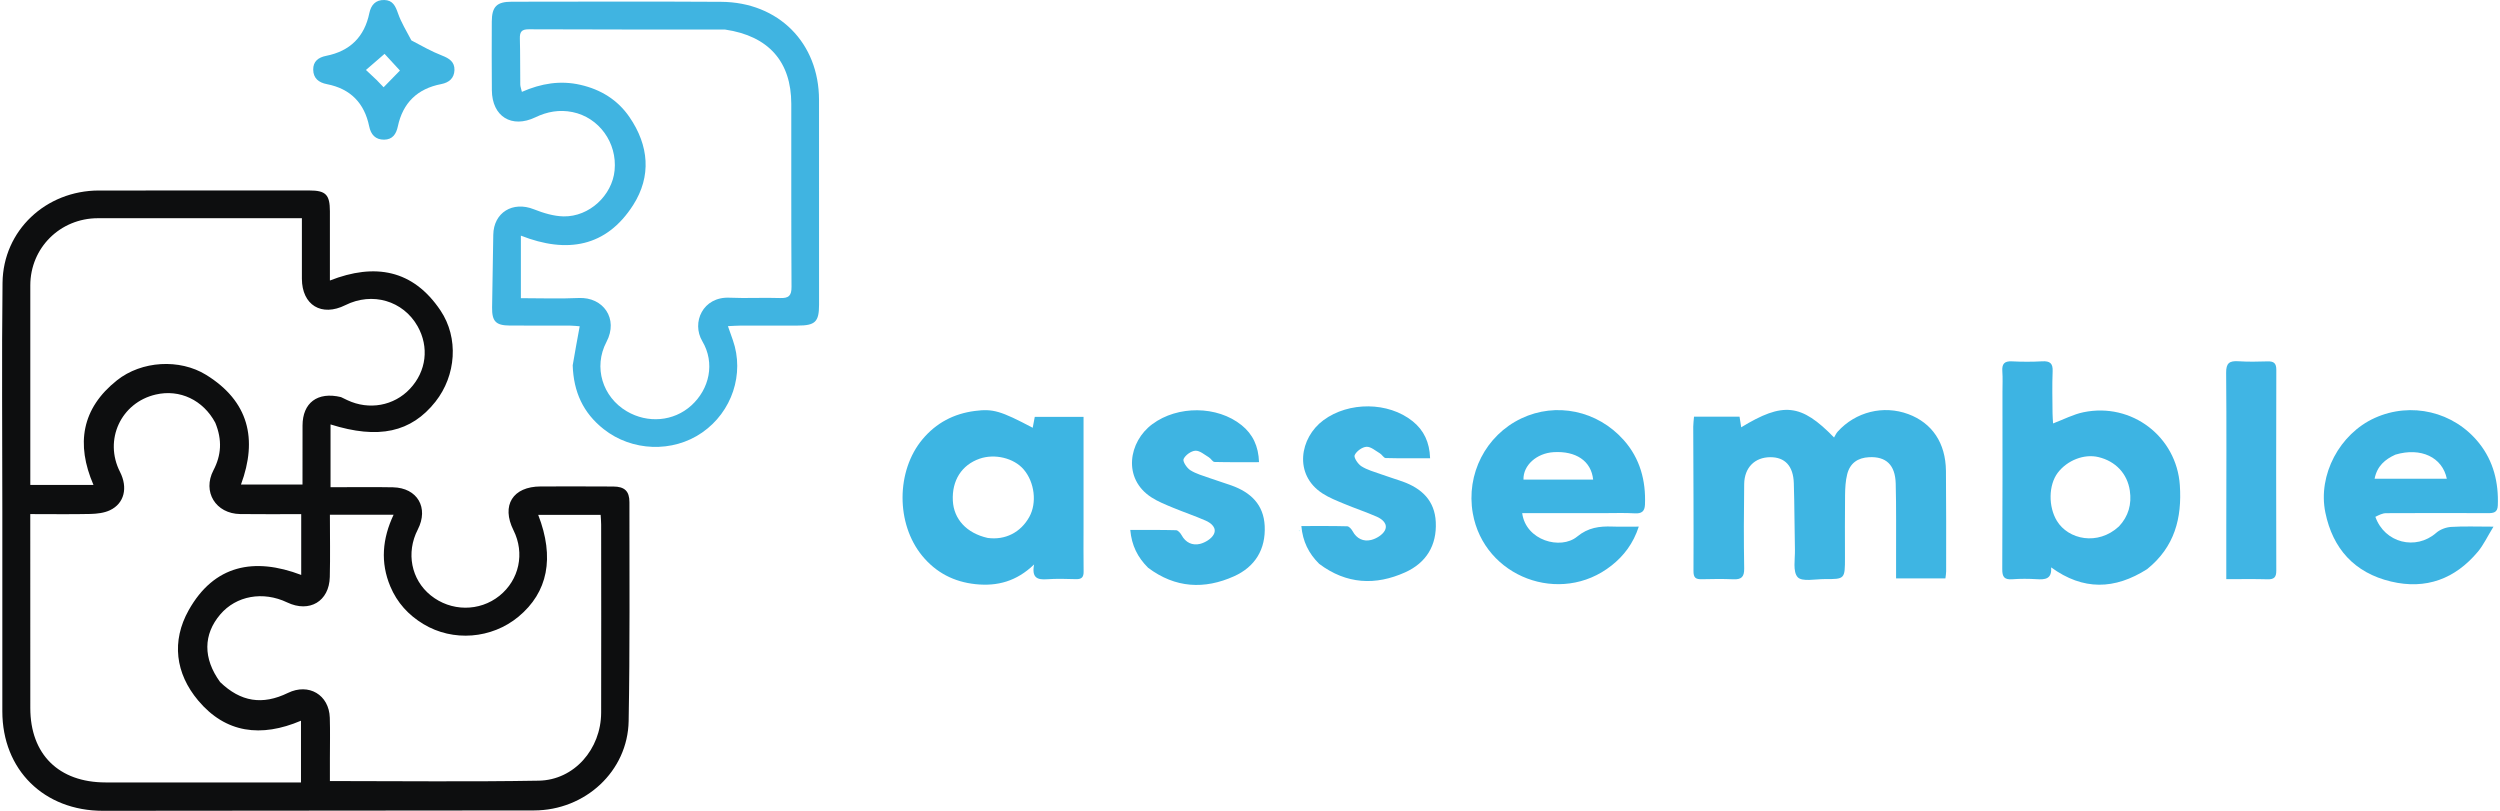
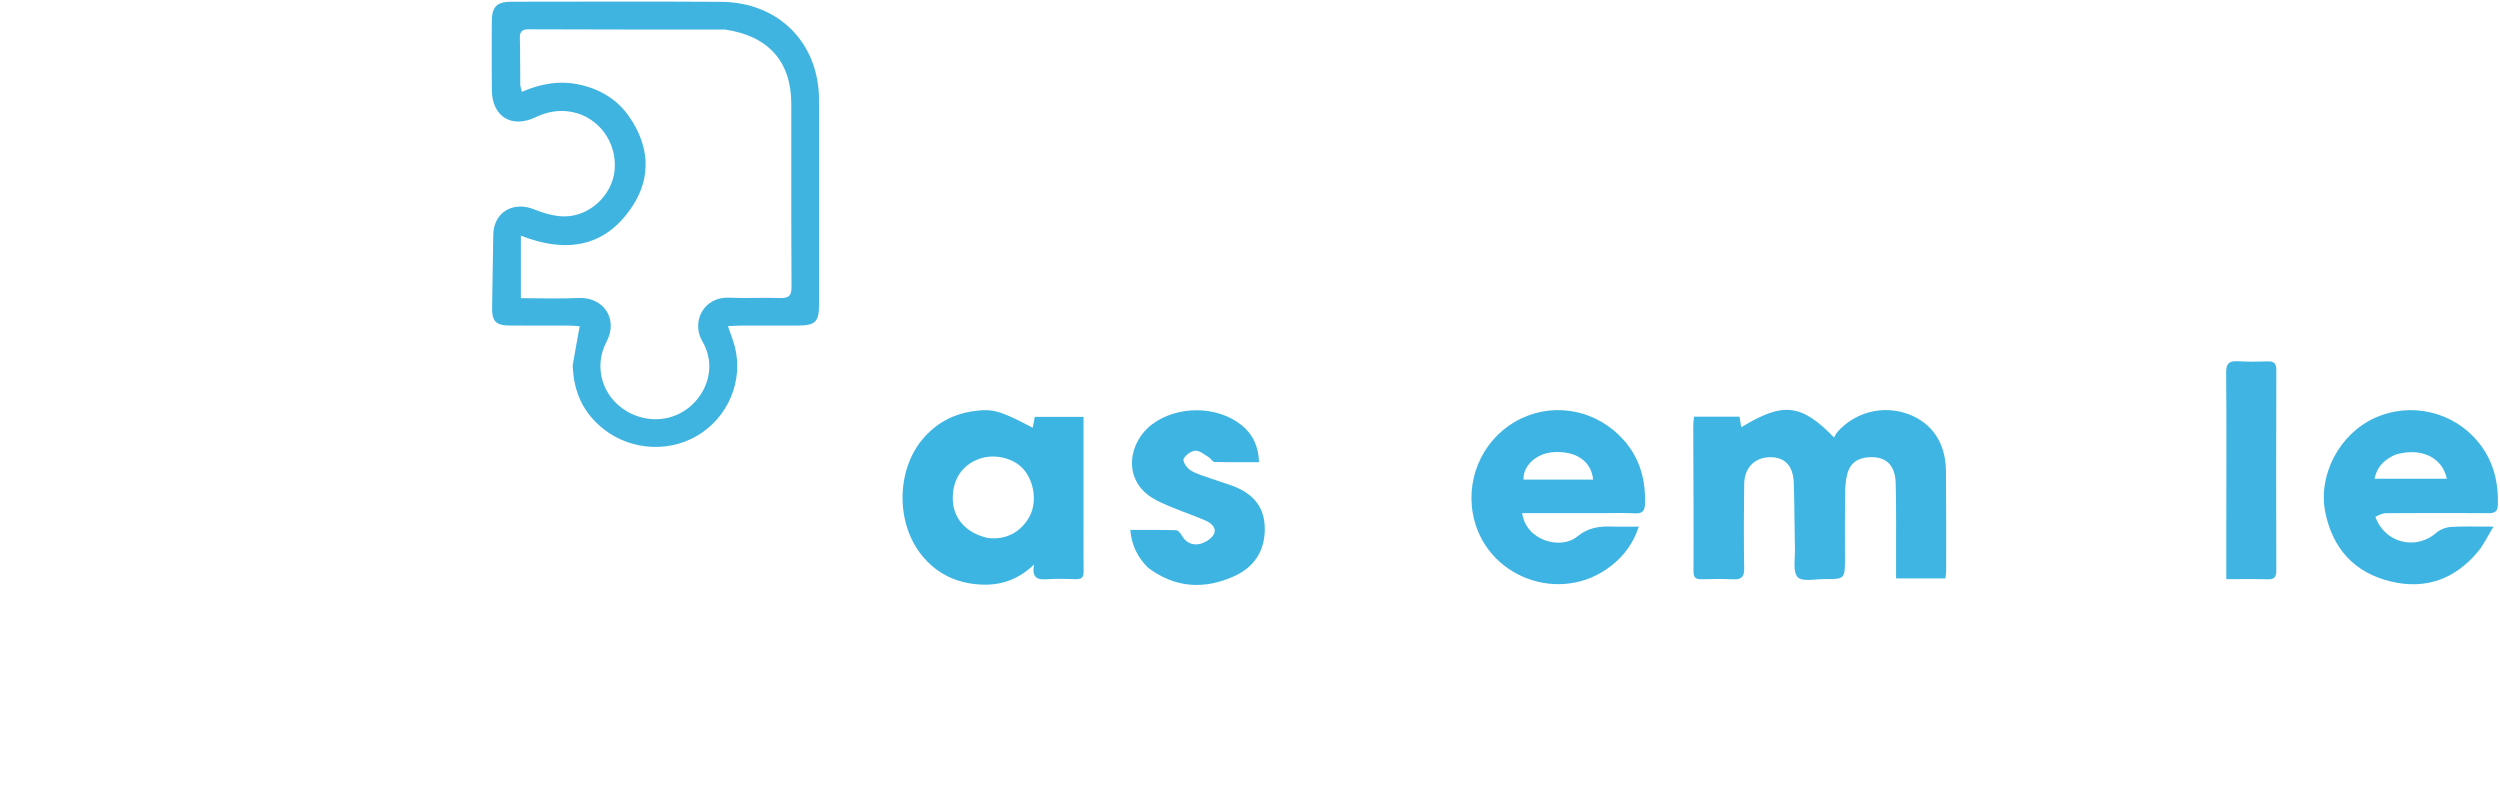
<svg xmlns="http://www.w3.org/2000/svg" width="74" height="24" viewBox="0 0 74 24" fill="none">
-   <path d="M0.069 15.139C0.069 12.865 0.049 10.617 0.075 8.369C0.093 6.822 1.358 5.64 2.928 5.639C5.004 5.637 7.081 5.638 9.157 5.638C9.643 5.638 9.764 5.761 9.765 6.254C9.766 6.93 9.765 7.606 9.765 8.303C11.096 7.781 12.225 7.98 13.037 9.188C13.586 10.005 13.501 11.116 12.889 11.891C12.172 12.798 11.204 13.011 9.784 12.563C9.784 13.17 9.784 13.77 9.784 14.422C10.405 14.422 11.018 14.412 11.631 14.424C12.356 14.439 12.698 15.031 12.366 15.675C12.014 16.359 12.17 17.156 12.748 17.622C13.346 18.105 14.192 18.11 14.783 17.636C15.37 17.164 15.539 16.376 15.2 15.697C14.831 14.959 15.177 14.401 16.006 14.399C16.722 14.398 17.437 14.396 18.153 14.401C18.487 14.403 18.631 14.535 18.631 14.865C18.63 17.024 18.647 19.183 18.608 21.342C18.582 22.83 17.32 23.987 15.808 23.989C11.556 23.994 7.304 23.998 3.051 24C1.299 24.001 0.069 22.784 0.069 21.055C0.068 19.092 0.069 17.128 0.069 15.139ZM10.093 11.754C10.155 11.784 10.218 11.815 10.28 11.844C10.923 12.148 11.663 12.014 12.136 11.507C12.622 10.989 12.708 10.271 12.36 9.655C11.932 8.9 11.02 8.634 10.223 9.032C9.518 9.384 8.938 9.031 8.936 8.25C8.936 7.858 8.936 7.465 8.936 7.073C8.936 6.872 8.936 6.671 8.936 6.459C8.806 6.459 8.727 6.459 8.648 6.459C6.731 6.459 4.814 6.457 2.897 6.459C1.779 6.461 0.898 7.337 0.897 8.446C0.895 10.32 0.897 12.194 0.897 14.069C0.897 14.162 0.897 14.256 0.897 14.354C1.542 14.354 2.143 14.354 2.767 14.354C2.244 13.143 2.416 12.088 3.464 11.256C4.191 10.68 5.316 10.611 6.103 11.097C7.363 11.877 7.631 12.994 7.133 14.342C7.748 14.342 8.339 14.342 8.954 14.342C8.954 13.749 8.953 13.172 8.955 12.596C8.956 11.928 9.393 11.586 10.093 11.754ZM6.373 12.514C6.015 11.842 5.321 11.513 4.611 11.678C3.579 11.917 3.069 13.021 3.552 13.968C3.79 14.435 3.681 14.902 3.254 15.103C3.083 15.184 2.872 15.208 2.679 15.213C2.096 15.226 1.512 15.217 0.896 15.217C0.896 15.368 0.896 15.483 0.896 15.598C0.896 17.384 0.896 19.171 0.897 20.958C0.897 22.327 1.739 23.159 3.123 23.16C4.941 23.161 6.76 23.16 8.578 23.16C8.686 23.16 8.793 23.16 8.909 23.16C8.909 22.541 8.909 21.949 8.909 21.333C7.73 21.835 6.68 21.705 5.866 20.735C5.192 19.933 5.071 18.978 5.585 18.062C6.339 16.718 7.528 16.49 8.916 17.018C8.916 16.407 8.916 15.822 8.916 15.218C8.301 15.218 7.706 15.224 7.111 15.216C6.383 15.206 5.986 14.554 6.318 13.92C6.551 13.475 6.582 13.023 6.373 12.514ZM6.515 20.189C7.124 20.776 7.767 20.879 8.524 20.51C9.137 20.212 9.74 20.565 9.762 21.244C9.775 21.646 9.765 22.049 9.765 22.451C9.765 22.672 9.765 22.893 9.765 23.119C11.855 23.119 13.902 23.144 15.947 23.108C16.995 23.09 17.791 22.174 17.794 21.094C17.799 19.238 17.795 17.382 17.794 15.527C17.794 15.432 17.784 15.337 17.779 15.24C17.151 15.24 16.545 15.24 15.931 15.24C16.422 16.507 16.218 17.532 15.346 18.255C14.552 18.912 13.408 19.001 12.535 18.474C12.088 18.205 11.754 17.837 11.554 17.36C11.256 16.651 11.316 15.946 11.65 15.237C11.004 15.237 10.395 15.237 9.765 15.237C9.765 15.864 9.777 16.472 9.762 17.079C9.745 17.801 9.158 18.145 8.501 17.832C7.786 17.49 6.992 17.633 6.52 18.187C6.017 18.777 6.004 19.484 6.515 20.189Z" fill="#0D0E0F" />
  <path d="M16.952 10.813C17.018 10.423 17.085 10.06 17.159 9.658C17.077 9.652 16.975 9.639 16.873 9.638C16.277 9.636 15.681 9.64 15.085 9.636C14.676 9.633 14.56 9.511 14.566 9.099C14.575 8.383 14.59 7.667 14.601 6.951C14.611 6.29 15.178 5.946 15.803 6.195C16.082 6.305 16.388 6.4 16.684 6.405C17.444 6.418 18.12 5.783 18.192 5.045C18.273 4.223 17.73 3.477 16.945 3.317C16.558 3.239 16.198 3.304 15.848 3.472C15.146 3.809 14.565 3.448 14.559 2.671C14.553 1.994 14.554 1.316 14.557 0.639C14.559 0.196 14.704 0.051 15.145 0.051C17.212 0.049 19.279 0.041 21.345 0.054C23.046 0.065 24.241 1.271 24.243 2.954C24.245 4.976 24.244 6.998 24.244 9.021C24.244 9.527 24.129 9.637 23.609 9.637C23.042 9.638 22.476 9.637 21.91 9.638C21.804 9.639 21.699 9.647 21.547 9.654C21.604 9.818 21.649 9.943 21.693 10.069C22.042 11.065 21.667 12.192 20.783 12.804C19.909 13.41 18.702 13.36 17.87 12.703C17.259 12.222 16.977 11.596 16.952 10.813ZM21.464 0.875C19.526 0.874 17.589 0.875 15.651 0.867C15.432 0.866 15.383 0.951 15.388 1.146C15.401 1.597 15.394 2.049 15.4 2.5C15.4 2.562 15.427 2.624 15.448 2.719C16.02 2.468 16.588 2.375 17.18 2.511C17.785 2.649 18.283 2.956 18.632 3.465C19.209 4.307 19.287 5.215 18.742 6.069C17.949 7.311 16.784 7.513 15.418 6.975C15.418 7.606 15.418 8.197 15.418 8.826C15.999 8.826 16.565 8.847 17.128 8.821C17.855 8.786 18.314 9.434 17.952 10.12C17.556 10.871 17.838 11.754 18.552 12.174C19.176 12.541 19.94 12.474 20.459 12.006C21.001 11.518 21.171 10.746 20.789 10.101C20.462 9.55 20.801 8.775 21.597 8.812C22.093 8.835 22.591 8.804 23.087 8.822C23.344 8.831 23.431 8.756 23.429 8.492C23.418 6.685 23.424 4.879 23.422 3.073C23.421 1.829 22.754 1.065 21.464 0.875Z" fill="#40B4E1" />
-   <path d="M12.177 1.196C12.486 1.359 12.776 1.525 13.083 1.644C13.301 1.729 13.46 1.833 13.452 2.076C13.443 2.314 13.295 2.443 13.061 2.489C12.353 2.625 11.924 3.046 11.776 3.742C11.728 3.968 11.62 4.132 11.369 4.134C11.111 4.135 10.978 3.983 10.928 3.74C10.787 3.055 10.378 2.627 9.677 2.491C9.431 2.444 9.275 2.315 9.271 2.064C9.266 1.82 9.42 1.699 9.654 1.653C10.363 1.513 10.788 1.089 10.932 0.39C10.982 0.149 11.116 -0.006 11.376 0C11.626 0.006 11.706 0.179 11.781 0.395C11.875 0.668 12.033 0.919 12.177 1.196ZM11.146 2.366C11.212 2.435 11.279 2.504 11.355 2.583C11.537 2.397 11.704 2.225 11.838 2.088C11.68 1.917 11.522 1.745 11.383 1.594C11.203 1.75 11.021 1.907 10.832 2.071C10.945 2.176 11.031 2.256 11.146 2.366Z" fill="#40B5E1" />
  <path d="M54.611 16.503C54.611 17.14 54.611 17.144 54.008 17.141C53.732 17.14 53.34 17.226 53.211 17.084C53.062 16.922 53.136 16.552 53.13 16.272C53.115 15.616 53.118 14.96 53.097 14.304C53.082 13.791 52.833 13.53 52.398 13.533C51.943 13.536 51.635 13.838 51.628 14.326C51.616 15.16 51.614 15.995 51.628 16.828C51.632 17.078 51.544 17.158 51.303 17.147C50.995 17.133 50.687 17.138 50.379 17.145C50.197 17.149 50.125 17.109 50.127 16.896C50.135 15.474 50.123 14.052 50.12 12.629C50.12 12.534 50.135 12.439 50.143 12.333C50.603 12.333 51.037 12.333 51.49 12.333C51.508 12.443 51.523 12.543 51.54 12.648C52.778 11.893 53.313 11.945 54.288 12.95C54.324 12.891 54.35 12.826 54.395 12.777C54.927 12.188 55.751 11.985 56.486 12.258C57.191 12.52 57.592 13.112 57.6 13.939C57.61 14.93 57.606 15.921 57.606 16.912C57.606 16.977 57.593 17.043 57.584 17.121C57.099 17.121 56.629 17.121 56.124 17.121C56.124 16.895 56.125 16.692 56.124 16.489C56.122 15.763 56.132 15.036 56.113 14.311C56.098 13.759 55.826 13.508 55.326 13.533C54.987 13.55 54.76 13.71 54.677 14.038C54.627 14.235 54.617 14.444 54.614 14.649C54.606 15.257 54.611 15.866 54.611 16.503Z" fill="#3EB5E3" />
-   <path d="M63.554 16.847C62.596 17.455 61.664 17.485 60.713 16.794C60.74 17.145 60.532 17.16 60.282 17.144C60.045 17.13 59.805 17.128 59.568 17.146C59.33 17.164 59.265 17.08 59.267 16.847C59.277 15.1 59.273 13.353 59.273 11.606C59.273 11.4 59.284 11.193 59.269 10.988C59.254 10.774 59.327 10.684 59.554 10.696C59.852 10.711 60.151 10.712 60.448 10.695C60.679 10.682 60.769 10.754 60.758 10.993C60.741 11.405 60.752 11.817 60.755 12.229C60.755 12.333 60.766 12.437 60.771 12.534C61.087 12.414 61.37 12.264 61.672 12.202C63.1 11.908 64.424 12.923 64.523 14.359C64.59 15.331 64.371 16.191 63.554 16.847ZM62.722 15.581C63.003 15.281 63.102 14.923 63.043 14.524C62.969 14.018 62.621 13.652 62.115 13.53C61.693 13.428 61.19 13.623 60.908 13.996C60.634 14.36 60.629 14.998 60.884 15.418C61.222 15.973 62.096 16.161 62.722 15.581Z" fill="#3DB4E3" />
  <path d="M32.073 15.562C32.073 16.034 32.068 16.475 32.075 16.917C32.078 17.081 32.02 17.147 31.852 17.143C31.564 17.135 31.274 17.126 30.988 17.146C30.709 17.166 30.533 17.107 30.609 16.708C30.091 17.208 29.522 17.358 28.881 17.292C28.234 17.225 27.704 16.947 27.298 16.453C26.515 15.5 26.526 13.936 27.305 13.004C27.71 12.519 28.23 12.245 28.857 12.164C29.396 12.095 29.619 12.161 30.568 12.662C30.588 12.556 30.607 12.457 30.629 12.34C31.102 12.34 31.572 12.34 32.073 12.34C32.073 13.418 32.073 14.475 32.073 15.562ZM29.235 15.923C29.754 15.993 30.212 15.762 30.468 15.3C30.698 14.885 30.625 14.275 30.301 13.896C30.012 13.558 29.446 13.421 28.995 13.578C28.466 13.763 28.174 14.221 28.204 14.82C28.231 15.363 28.606 15.781 29.235 15.923Z" fill="#3DB5E3" />
  <path d="M47.465 15.189C46.644 15.189 45.853 15.189 45.057 15.189C45.165 16.002 46.196 16.283 46.681 15.885C47.009 15.615 47.341 15.573 47.722 15.586C47.967 15.595 48.212 15.588 48.508 15.588C48.343 16.091 48.065 16.453 47.701 16.74C46.189 17.936 43.928 17.081 43.595 15.194C43.391 14.035 43.978 12.886 45.032 12.385C46.054 11.899 47.279 12.144 48.064 13.028C48.544 13.568 48.721 14.226 48.691 14.94C48.682 15.137 48.592 15.207 48.389 15.195C48.092 15.177 47.793 15.189 47.465 15.189ZM45.652 14.197C46.152 14.197 46.653 14.197 47.157 14.197C47.101 13.642 46.645 13.344 45.986 13.384C45.489 13.414 45.081 13.771 45.095 14.197C45.26 14.197 45.427 14.197 45.652 14.197Z" fill="#3DB4E3" />
  <path d="M70.311 15.298C70.586 16.075 71.511 16.299 72.111 15.773C72.223 15.674 72.399 15.607 72.55 15.597C72.933 15.573 73.32 15.589 73.807 15.589C73.626 15.883 73.513 16.13 73.345 16.331C72.672 17.134 71.811 17.461 70.773 17.213C69.686 16.954 69.049 16.235 68.831 15.174C68.601 14.053 69.257 12.839 70.294 12.371C71.366 11.887 72.631 12.179 73.379 13.114C73.807 13.65 73.962 14.283 73.935 14.963C73.927 15.176 73.802 15.19 73.637 15.189C72.633 15.186 71.63 15.184 70.627 15.19C70.521 15.191 70.416 15.245 70.311 15.298ZM70.905 13.457C70.598 13.596 70.362 13.794 70.288 14.171C71.017 14.171 71.719 14.171 72.426 14.171C72.296 13.537 71.661 13.232 70.905 13.457Z" fill="#3DB4E2" />
  <path d="M33.983 16.805C33.672 16.495 33.498 16.146 33.456 15.687C33.925 15.687 34.369 15.682 34.812 15.694C34.868 15.695 34.94 15.778 34.974 15.839C35.094 16.063 35.296 16.154 35.521 16.099C35.674 16.061 35.858 15.949 35.926 15.819C36.027 15.629 35.856 15.484 35.687 15.41C35.37 15.271 35.041 15.161 34.721 15.028C34.502 14.937 34.278 14.848 34.081 14.721C33.222 14.165 33.406 13.073 34.111 12.553C34.86 12 36.029 12.004 36.751 12.585C37.081 12.85 37.252 13.206 37.267 13.68C36.816 13.68 36.383 13.685 35.95 13.674C35.893 13.672 35.845 13.573 35.782 13.536C35.653 13.459 35.513 13.334 35.383 13.341C35.257 13.348 35.087 13.471 35.034 13.587C35.002 13.657 35.129 13.851 35.232 13.917C35.403 14.026 35.611 14.081 35.805 14.151C36.02 14.228 36.239 14.293 36.453 14.37C37.022 14.574 37.404 14.935 37.435 15.567C37.468 16.26 37.152 16.777 36.527 17.058C35.652 17.451 34.791 17.412 33.983 16.805Z" fill="#3EB4E2" />
  <path d="M65.898 15.68C65.899 14.111 65.908 12.572 65.894 11.033C65.891 10.747 65.992 10.677 66.254 10.693C66.541 10.711 66.829 10.707 67.117 10.697C67.306 10.691 67.38 10.751 67.379 10.949C67.373 12.929 67.373 14.91 67.378 16.89C67.379 17.079 67.319 17.152 67.124 17.147C66.73 17.136 66.335 17.143 65.898 17.143C65.898 16.643 65.898 16.176 65.898 15.68Z" fill="#40B5E4" />
-   <path d="M38.471 15.697C38.484 15.7 38.483 15.717 38.479 15.725C38.462 15.724 38.45 15.716 38.438 15.707C38.445 15.703 38.452 15.699 38.471 15.697Z" fill="#C5F2FA" />
-   <path d="M39.048 16.69C38.736 16.38 38.562 16.03 38.52 15.571C38.989 15.571 39.433 15.566 39.876 15.578C39.933 15.579 40.005 15.662 40.038 15.724C40.158 15.948 40.361 16.038 40.585 15.983C40.738 15.945 40.922 15.834 40.991 15.703C41.091 15.513 40.921 15.368 40.752 15.294C40.435 15.155 40.105 15.046 39.785 14.912C39.567 14.821 39.342 14.733 39.145 14.605C38.287 14.049 38.471 12.957 39.175 12.437C39.924 11.884 41.093 11.889 41.815 12.469C42.145 12.734 42.316 13.09 42.331 13.564C41.881 13.564 41.448 13.57 41.015 13.558C40.958 13.556 40.909 13.457 40.846 13.42C40.717 13.344 40.577 13.218 40.448 13.225C40.321 13.232 40.152 13.355 40.098 13.472C40.066 13.541 40.194 13.735 40.297 13.801C40.468 13.91 40.675 13.965 40.87 14.035C41.084 14.113 41.303 14.177 41.518 14.254C42.086 14.458 42.468 14.82 42.499 15.451C42.533 16.144 42.216 16.661 41.591 16.942C40.717 17.335 39.856 17.297 39.048 16.69Z" fill="#3EB4E2" />
</svg>